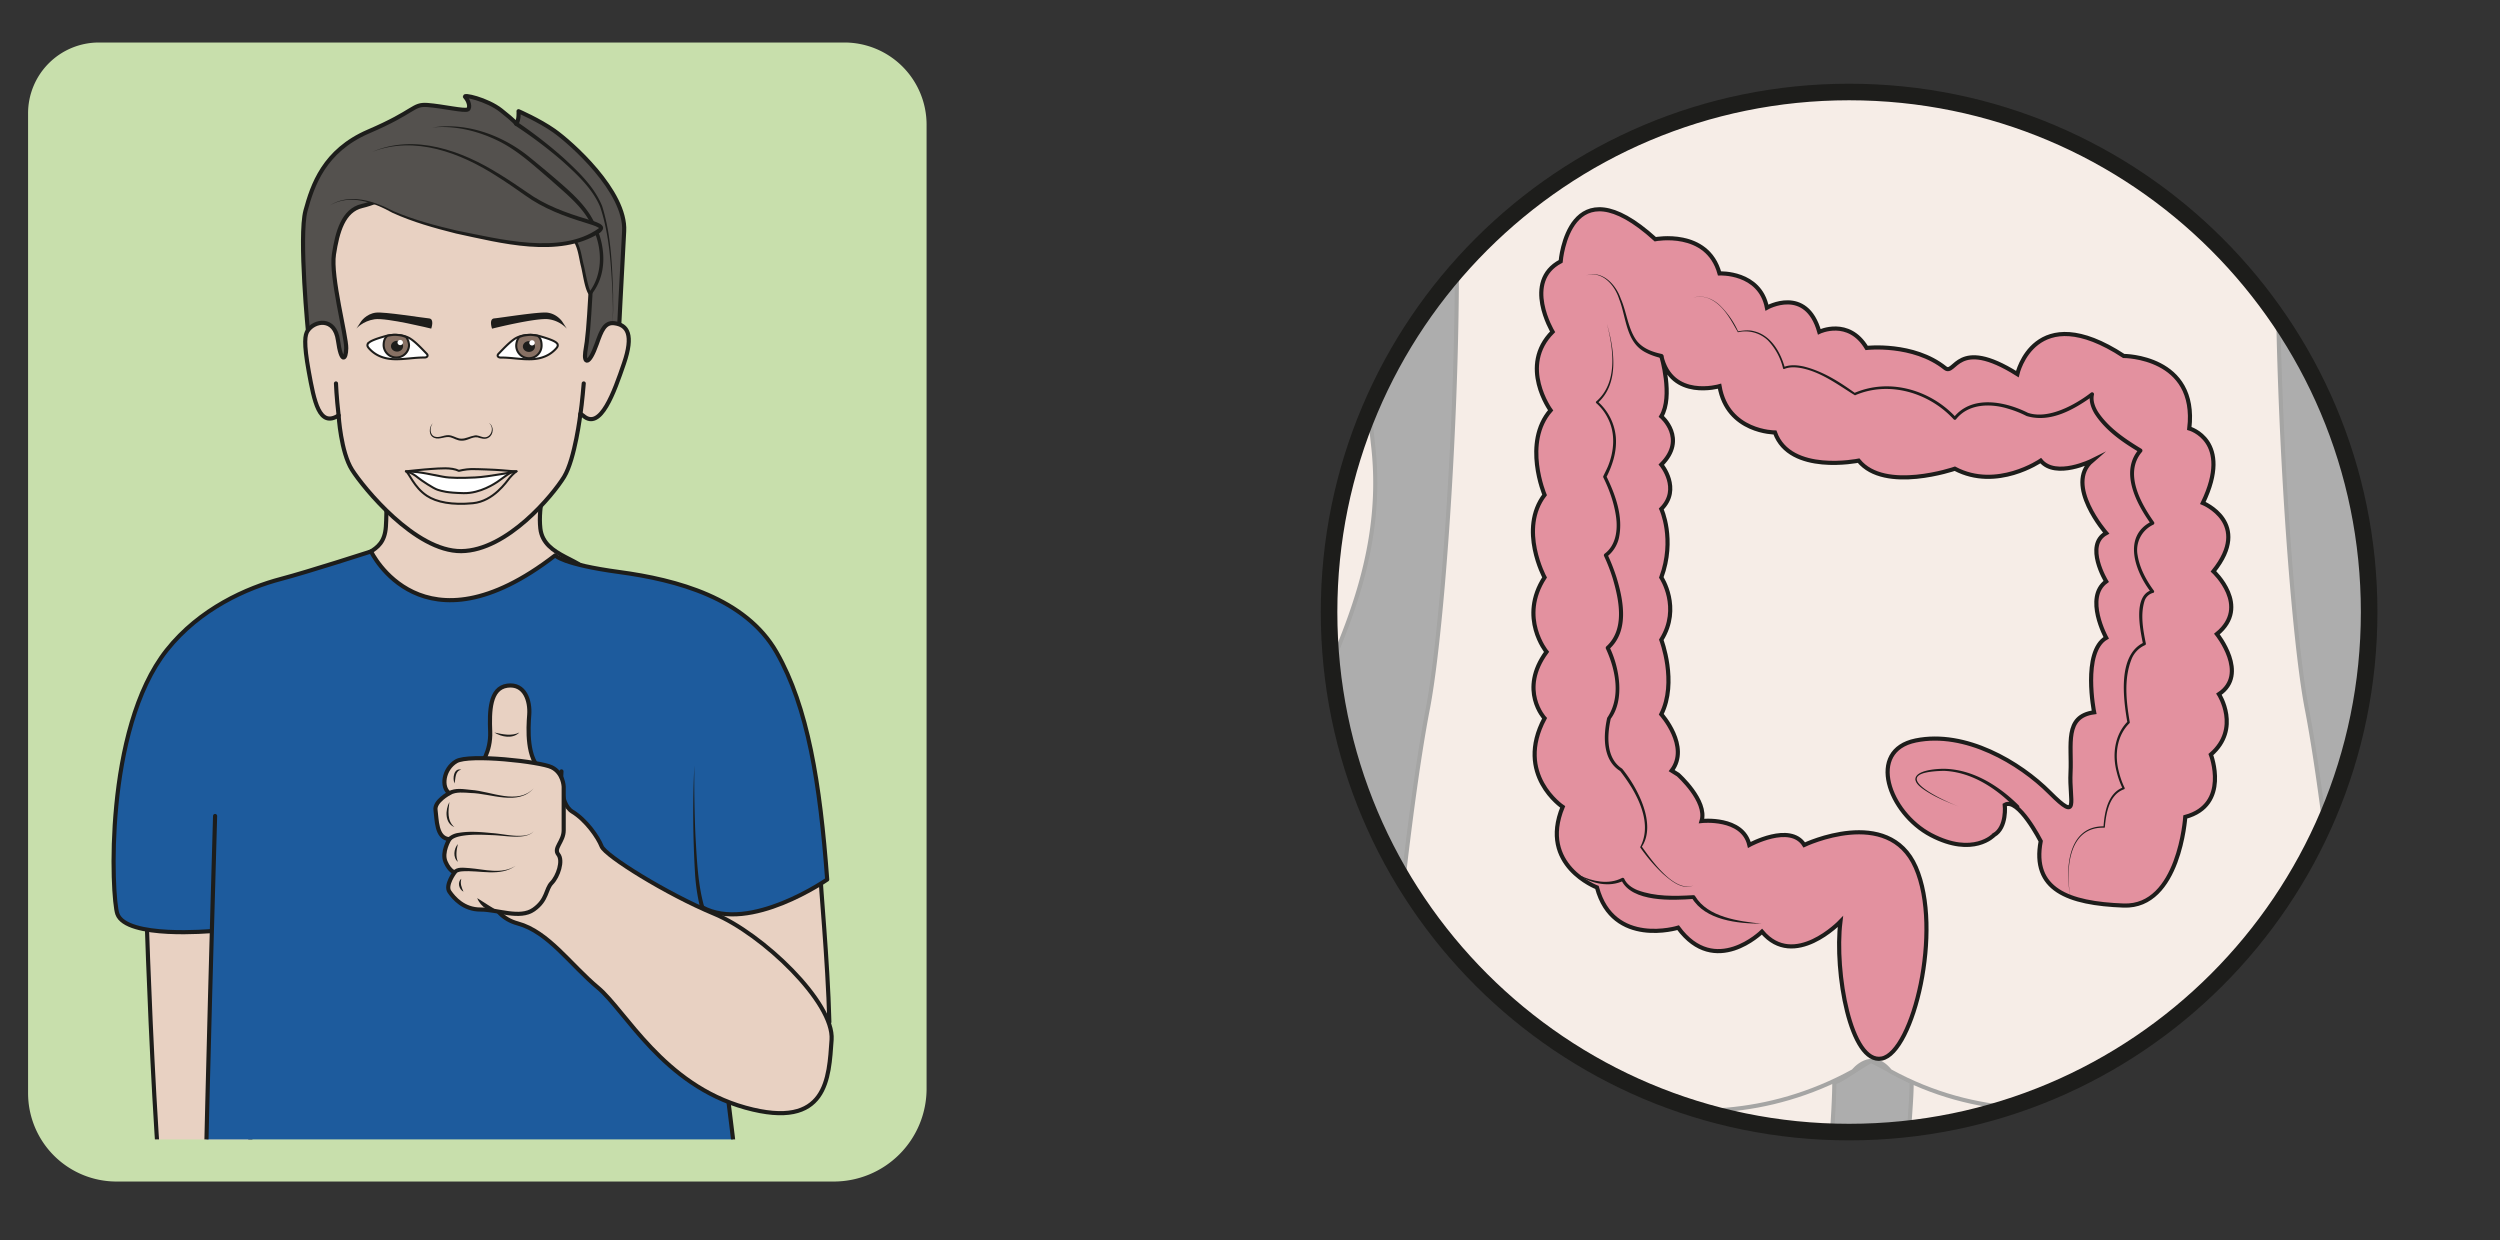
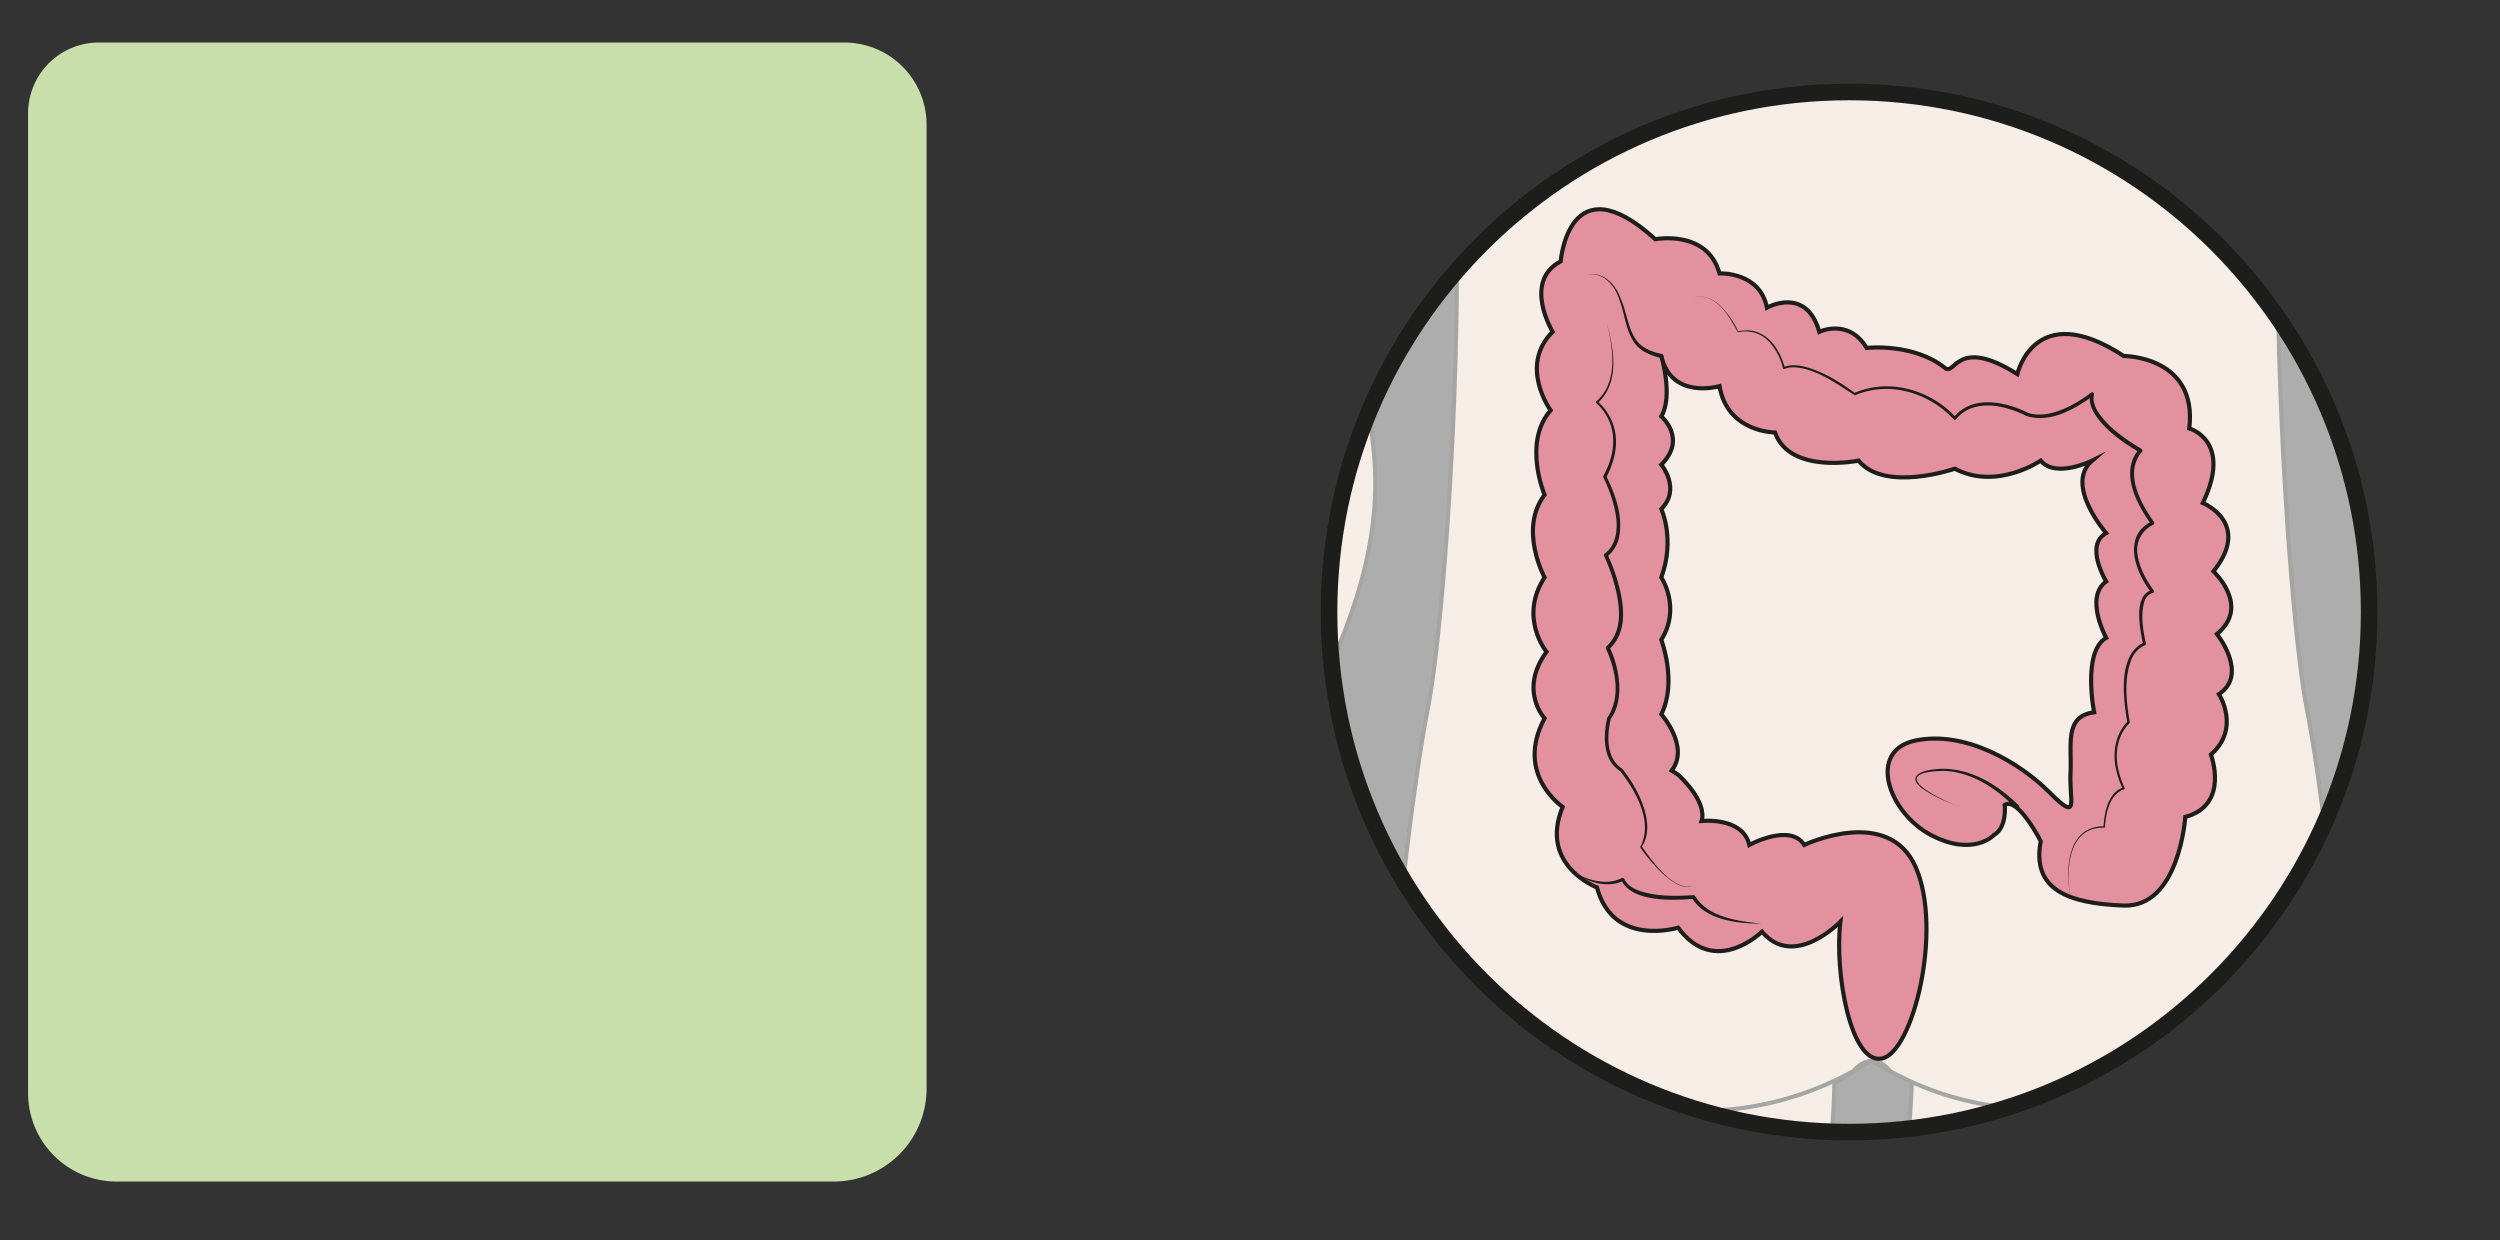
<svg xmlns="http://www.w3.org/2000/svg" xml:space="preserve" viewBox="0 0 804.73 399.21">
  <rect x="0" y="0" width="804.73" height="399.21" fill="#333333" stroke="none" />
  <defs>
    <clipPath id="a" clipPathUnits="userSpaceOnUse">
      <path d="M320.94 151.68c0-69.35 56.22-125.58 125.58-125.58 69.35 0 125.58 56.23 125.58 125.58 0 69.36-56.23 125.58-125.58 125.58-69.36 0-125.58-56.22-125.58-125.58" />
    </clipPath>
    <clipPath id="b" clipPathUnits="userSpaceOnUse">
      <path d="M0 299.4h603.55V0H0Z" />
    </clipPath>
    <clipPath id="c" clipPathUnits="userSpaceOnUse">
      <path d="M320.61 278.26h253.16V25.1H320.61Z" />
    </clipPath>
    <clipPath id="d" clipPathUnits="userSpaceOnUse">
-       <path d="M0 24.34h214.19V283.6H0Z" />
-     </clipPath>
+       </clipPath>
  </defs>
  <g clip-path="url(#a)" transform="matrix(1.333 0 0 -1.333 0 399.2)">
    <path d="M0 0c2.35-1.74 8-6.81 15.84-16.1C28.2-30.74 27.78-37.97 29.01-46.36c1.04-7.02-2.17-24.24-2.51-34.92" style="fill:none;stroke:#1d1d1b;stroke-width:1;stroke-linecap:round;stroke-linejoin:miter;stroke-miterlimit:10;stroke-dasharray:none;stroke-opacity:1" transform="translate(465.54 81.54)" />
    <path d="M0 0c1.99-4.19 10.22-12.87 15.63-25.6 0 0 8.47-8.16 5.73-46.44" style="fill:none;stroke:#1d1d1b;stroke-width:1;stroke-linecap:round;stroke-linejoin:miter;stroke-miterlimit:10;stroke-dasharray:none;stroke-opacity:1" transform="translate(465.54 81.54)" />
    <path d="M0 0c-.57-4.63-1.07-18.93 3.96-27.05 7.34-11.84 33.46-22.04 53.16-25.68 19.7-3.65 44.5-12.25 55.44-33.48 10.94-21.24 20.42-81.31 20.42-88.11 0-6.8 4.38-9.34 3.65-36.33-.73-27 5.8-49.82 8.44-65.65 5.84-35.02-11.68-106.06-9.49-126.48 0 0-2.2-27.07 6.27-42.41 0 0 12.05-22.45 10.26-34.35-1.78-11.9-10.04-39.74-9.62-46.42.42-6.68.6-9.4-1.25-10.37-1.88-.96-7.57-4.47-8.82 7.79 0 0-5.55-8.64-5.4 1.62.03 2.28.1 4.78.2 7.35h0s-6.96-8.53-7.98 1.92c-1.32 13.68 6.5 33.09 2.32 43.9 0 0 .76-5.26 1.07-11.82.32-6.56-6.7-12.38-7.54-14.1-.82-1.71.42-4.6-1.95-5.26-2.4-.66-5 4.1-3.64 10.06.07.33 8.35 14.8 3.75 18.73-4.78 4.1-1.01 20.93-1.01 20.93-2.7.11-9.88 1.68-9.88-4.5 0-6.4.54-12.96-5.57-14.29-2.6-.56-6.21 1.18-6.92 10.9-.71 9.98-5.2 16.63-.8 25.53 4.39 8.9 12.33 16.33 11.79 29.09-2.19 13.13-18.21 76.73-14.57 109.56 3.65 32.83 4.38 32.1 0 60.55-4.37 28.45-12.4 42.57-13.86 57.25-1.45 14.68 3.26-36.26-3.31-64.7-6.57-28.46-1.06-129.35 4.05-155.6 5.1-26.27 13.86-104.32 10.94-142.98-2.92-38.67-10.22-115.26-7.3-133.5 2.92-18.23 8.76-48.15 9.48-68.57.73-20.43-2.91-50.69-12.4-91.73-9.48-41.03-27.7-122.7-29.9-141.28.8-7.14 19.33-17.26 24.12-19.64 4.78-2.38 20.33-13.69 20.33-13.69s12.56 0 16.15-2.97c3.6-2.98 10.62-3.68 14.72-3.2 5.26.6 6.64-5.48 1.62-8.46l-1.8 1.29c3.07-5.3 1.8-6.61-.78-8.08-4.18-2.38-9.16.98-11.92.98-2.77 0 4.75-2.62-17.38-3.88-22.14-1.27-32.35.33-46.26-4.57l1.2.92c-14.83-12.07-41.08-7.73-46.94 0-5.86 7.74-3.1 25.6 0 33.33 3.1 7.74 5.86 13.69 3.48 23.8-2.4 10.12-1.8 8.94 1.19 16.67 0 3.97 5.06 27.2 10.6 42.51 5.53 15.32-.43 58.36-5.54 86.28-5.1 27.91-1.46 64.73 2.92 86.61l-.03 1.22c4.37 21.88 3.65 35.74-5.1 56.9-8.76 21.15-11.38 67.8-14.66 99-3.32 31.57-6.64 41.22-10.88 63.67-3.81 20.19-1.28 30.44-1.31 39.36l-9.8 5.07c-4.27-2.47-9.16-6.17-8.96-4.85.35 2.28-.19-20.7-4-40.9-4.25-22.44-7.56-32.09-10.88-63.67-3.28-31.2-5.9-77.84-14.65-99-8.76-21.15-9.5-35.01-5.11-56.9 4.38-21.88 8.02-58.7 2.91-86.6-5.1-27.92-11.06-70.96-5.53-86.28l11.42-17.6s6.16-6.93 8.51-13.85c2.35-6.91 8.66-30.39-2.93-37.26-8.64-5.13-18.65-16.16-25.65-26.64l.08-.06c2.77-39.47-7.9-29.53-16.99-28.9-5.7.39-8.28.3-18.47-3.79-20.56-8.25-28.26 3.46-28.26 3.46-17.8-7.76-10.45 11.4-5.8 9.6 4.64-1.8 14 5.04 17.31 15.08 3.3 10.04 18.99 36.94 24.75 44.96a33.08 33.08 0 0 0 5.78 5.93c-2.2 18.57-21.85 94.3-31.33 135.34-9.48 41.04-13.13 71.3-12.4 91.72.73 20.43 6.57 50.34 9.49 68.57 2.91 18.24-4.38 94.84-7.3 133.5s5.83 116.72 10.94 142.98c5.1 26.26 10.61 123.13 4.05 151.58-6.57 28.45-1.86 83.4-3.32 68.72-1.46-14.68-9.48-30.97-13.86-59.42-4.38-28.45-3.65-64.6 0-97.42 3.65-32.83-14.54-57.3-16.73-70.42-2.84-7.59 6.86-20.19 11.26-29.1 4.38-8.9-.1-15.54-.81-25.52-.7-9.72-4.33-11.46-6.91-10.9-6.12 1.33-5.58 7.9-5.58 14.3 0 6.17-1.09 1.8-3.78 1.7 0 0-2.32-14.04-7.11-18.14-4.6-3.92 3.68-18.4 3.75-18.73 1.37-5.96-1.25-10.72-3.63-10.06-2.38.67-1.14 3.55-1.96 5.27-.83 1.71-7.85 7.53-7.54 14.09.31 6.55 1.07 11.81 1.07 11.81-4.17-10.8 3.64-30.21 2.32-43.89-1.02-10.45-7.98-1.92-7.98-1.92h0c.1-2.57.17-5.07.2-7.35.15-10.26-5.4-1.62-5.4-1.62-1.25-12.26-6.94-8.75-8.81-7.79s-1.68 3.69-1.25 10.37c.41 6.68-7.85 34.52-9.63 46.42-1.8 11.9 10.26 34.35 10.26 34.35 8.47 15.34 6.8 42.4 6.8 42.4 2.2 20.43-13.15 89.2-7.32 124.22 2.65 15.83 9.18 38.66 8.45 65.65-.73 27 3.65 31.7 3.65 38.5 0 6.8 9.48 66.88 20.42 88.11 10.94 21.24 35.75 29.83 55.44 33.48 19.7 3.65 33.57 10.56 42.3 21.42 5.78 7.19 5.53 24.41 5.48 29.59" style="fill:#e8d1c2;fill-opacity:1;fill-rule:nonzero;stroke:#1d1d1b;stroke-width:1;stroke-linecap:round;stroke-linejoin:round;stroke-miterlimit:10;stroke-dasharray:none;stroke-opacity:1" transform="translate(483.9 529.65)" />
    <path d="M0 0c-2.31-1.71-7.89 2.8-15.63-6.37-12.2-14.43-11.77-21.57-13-29.84-1.02-6.93 2.15-23.92 2.48-34.45" style="fill:none;stroke:#1d1d1b;stroke-width:1;stroke-linecap:round;stroke-linejoin:miter;stroke-miterlimit:10;stroke-dasharray:none;stroke-opacity:1" transform="translate(309.07 71.64)" />
    <path d="M0 0c-1.96-4.13-3.24-2.64-8.58-15.21 0 0-8.36-8.04-5.66-45.81" style="fill:none;stroke:#1d1d1b;stroke-width:1;stroke-linecap:round;stroke-linejoin:miter;stroke-miterlimit:10;stroke-dasharray:none;stroke-opacity:1" transform="translate(302.23 71.1)" />
    <path d="M0 0s4.8-15.2-7.95-18.1" style="fill:#e8d1c2;fill-opacity:1;fill-rule:nonzero;stroke:#1d1d1b;stroke-width:1;stroke-linecap:round;stroke-linejoin:round;stroke-miterlimit:10;stroke-dasharray:none;stroke-opacity:1" transform="translate(318.93 90.52)" />
    <path d="M0 0s-43.5-27.4-85.28-4.43c-4.51 5.6-8.87 0-8.87 0-41.77-22.96-82.49 2.35-82.49 2.35" style="fill:#e8d1c2;fill-opacity:1;fill-rule:nonzero;stroke:#1d1d1b;stroke-width:1;stroke-linecap:round;stroke-linejoin:round;stroke-miterlimit:10;stroke-dasharray:none;stroke-opacity:1" transform="translate(541.7 45.25)" />
  </g>
  <g clip-path="url(#b)" transform="matrix(1.333 0 0 -1.333 0 399.2)">
    <g clip-path="url(#c)" style="opacity:.6">
      <path d="M0 0c69.36 0 125.58-56.22 125.58-125.58S69.36-251.16 0-251.16s-125.58 56.22-125.58 125.58S-69.36 0 0 0" style="fill:#fff;fill-opacity:1;fill-rule:nonzero;stroke:none" transform="translate(447.2 277.26)" />
      <path d="M0 0c69.36 0 125.58-56.22 125.58-125.58S69.36-251.16 0-251.16s-125.58 56.22-125.58 125.58S-69.36 0 0 0Z" style="fill:none;stroke:#1d1d1b;stroke-width:2;stroke-linecap:butt;stroke-linejoin:miter;stroke-miterlimit:10;stroke-dasharray:none;stroke-opacity:1" transform="translate(447.2 277.26)" />
    </g>
    <path d="M0 0c69.36 0 125.58-56.22 125.58-125.58S69.36-251.16 0-251.16s-125.58 56.22-125.58 125.58S-69.36 0 0 0Z" style="fill:none;stroke:#1d1d1b;stroke-width:4;stroke-linecap:butt;stroke-linejoin:miter;stroke-miterlimit:10;stroke-dasharray:none;stroke-opacity:1" transform="translate(446.52 277.26)" />
    <path d="M0 0s-4.97-5.35-15.18 0c-10.2 5.35-15.64 20.42-3.69 22.85 11.95 2.43 25.08-5.3 32.37-12.61 7.3-7.32 4.65-1.98 5 4.83.35 6.8-1.6 13.61 5.7 14.58 0 0-2.92 14.59 2.91 17.99 0 0-5.34 9.72 0 13.61 0 0-5.34 8.75 0 11.67 0 0-10.2 11.66-3.4 17.5 0 0-8.79-4.38-12.41 0 0 0-10.62-7.3-20.74-1.95 0 0-16.92-5.83-23.24 1.95 0 0-16.58-3.4-20.2 6.8 0 0-11.48 0-13.38 11.18 0 0-11.63-3.4-14.06 7.3 0 0 2.92-9.73 0-14.59 0 0 6.32-5.35 0-11.66 0 0 4.86-5.84 0-10.7 0 0 3.4-7.3 0-16.53 0 0 4.86-7.29 0-15.07 0 0 3.9-10.2 0-17.98 0 0 6.96-7.78 2.51-13.61l1.55-.97s7.12-6.33 5.67-11.19c0 0 9.94 1.08 11.53-5.78 0 0 9.86 5.4 13.26 0 0 0 20.33 9.67 26.93-5.4 6.6-15.07-.65-44.72-8.2-46.18-7.55-1.46-11.48 20.9-10 33.06 0 0-11.17-11.67-18.94-2.43 0 0-11.32-11.18-20.25.97 0 0-15.7-4.86-19.6 9.72 0 0-14.11 5.35-8.28 19.45 0 0-11.66 7.78-4.37 21.39 0 0-6.32 6.8.48 16.04 0 0-6.8 8.26-.48 17.98 0 0-6.32 11.67 0 19.93 0 0-5.35 12.64 1.46 20.42 0 0-7.78 10.7.48 18.96 0 0-7.29 12.15 1.95 17.01 0 0 1.94 24.31 22.85 5.35 0 0 12.55 2.43 15.51-8.26 0 0 9.74.48 11.45-8.27 0 0 9.47 5.35 12.64-5.83 0 0 7.06 3.4 11.44-3.89 0 0 11.27 1.29 18.95-4.86 2.44-1.95 2.77 7.78 17.43-1.46 0 0 4.14 18.47 25.69 4.38 0 0 17.91 0 15.84-17.5 0 0 10.56-2.92 3.27-18 0 0 11.94-4.85 2.56-16.52 0 0 9.1-8.39.84-15.13 0 0 7.78-9.66.49-14.52 0 0 5.34-8.27-1.95-14.59 0 0 4.65-12.15-6.18-15.06 0 0-1.42-21.88-14.87-21.4-13.46.5-22.25 3.87-20.04 15.56 0 0-5.48 10.7-8.68 8.75 0 0 .6-5.44-2.62-7.29" style="fill:#e3919f;fill-opacity:1;fill-rule:nonzero;stroke:none" transform="translate(481.49 97.82)" />
    <path d="M0 0s-4.97-5.35-15.18 0c-10.2 5.35-15.64 20.42-3.69 22.85 11.95 2.43 25.08-5.3 32.37-12.61 7.3-7.32 4.65-1.98 5 4.83.35 6.8-1.6 13.61 5.7 14.58 0 0-2.92 14.59 2.91 17.99 0 0-5.34 9.72 0 13.61 0 0-5.34 8.75 0 11.67 0 0-10.2 11.66-3.4 17.5 0 0-8.79-4.38-12.41 0 0 0-10.62-7.3-20.74-1.95 0 0-16.92-5.83-23.24 1.95 0 0-16.58-3.4-20.2 6.8 0 0-11.48 0-13.38 11.18 0 0-11.63-3.4-14.06 7.3 0 0 2.92-9.73 0-14.59 0 0 6.32-5.35 0-11.66 0 0 4.86-5.84 0-10.7 0 0 3.4-7.3 0-16.53 0 0 4.86-7.29 0-15.07 0 0 3.9-10.2 0-17.98 0 0 6.96-7.78 2.51-13.61l1.55-.97s7.12-6.33 5.67-11.19c0 0 9.94 1.08 11.53-5.78 0 0 9.86 5.4 13.26 0 0 0 20.33 9.67 26.93-5.4 6.6-15.07-.65-44.72-8.2-46.18-7.55-1.46-11.48 20.9-10 33.06 0 0-11.17-11.67-18.94-2.43 0 0-11.32-11.18-20.25.97 0 0-15.7-4.86-19.6 9.72 0 0-14.11 5.35-8.28 19.45 0 0-11.66 7.78-4.37 21.39 0 0-6.32 6.8.48 16.04 0 0-6.8 8.26-.48 17.98 0 0-6.32 11.67 0 19.93 0 0-5.35 12.64 1.46 20.42 0 0-7.78 10.7.48 18.96 0 0-7.29 12.15 1.95 17.01 0 0 1.94 24.31 22.85 5.35 0 0 12.55 2.43 15.51-8.26 0 0 9.74.48 11.45-8.27 0 0 9.47 5.35 12.64-5.83 0 0 7.06 3.4 11.44-3.89 0 0 11.27 1.29 18.95-4.86 2.44-1.95 2.77 7.78 17.43-1.46 0 0 4.14 18.47 25.69 4.38 0 0 17.91 0 15.84-17.5 0 0 10.56-2.92 3.27-18 0 0 11.94-4.85 2.56-16.52 0 0 9.1-8.39.84-15.13 0 0 7.78-9.66.49-14.52 0 0 5.34-8.27-1.95-14.59 0 0 4.65-12.15-6.18-15.06 0 0-1.42-21.88-14.87-21.4-13.46.5-22.25 3.87-20.04 15.56 0 0-5.48 10.7-8.68 8.75 0 0 .6-5.44-2.62-7.29Z" style="fill:none;stroke:#1d1d1b;stroke-width:1;stroke-linecap:butt;stroke-linejoin:miter;stroke-miterlimit:10;stroke-dasharray:none;stroke-opacity:1" transform="translate(481.49 97.82)" />
    <path d="M0 0c-3.17 1.23-6.36 2.5-9.13 4.52-.65.54-1.4 1.11-1.57 2.07-.04 2.32 5.15 2.6 6.86 2.61C3.14 9.1 9.45 5.13 14.28.34a.5.5 0 1 0-.74-.68C9 4.4 2.9 8.46-3.85 8.7-17.97 8.37-5.57 2.15 0 0" style="fill:#1d1d1b;fill-opacity:1;fill-rule:nonzero;stroke:none" transform="translate(473.22 104.63)" />
    <path d="M0 0c-1.39 6.54-.75 17.23 8.13 17.07l-.17-.16c.24 3.52 1.01 8.22 4.8 9.59l-.15-.36a19.87 19.87 0 0 0-1.46 4.06c-1.12 4.2-.51 9.02 2.66 12.2l-.08-.28c-.98 5.7-2.43 16.35 3.99 19.35l-.21-.41c-.7 3.5-2.5 11.8 2.2 13.1l-.22-.62c-3.86 4.9-7.07 13.6.1 17.16l-.14-.66c-3.56 4.94-7.64 12.64-2.93 18.1l.12-.76c-4.1 2.44-8.18 5.24-10.82 9.31-.83 1.37-1.47 3.1-1.06 4.83l.74-.46c-4.55-3.29-10.36-6.67-16.13-4.9-1.38.71-2.87 1.3-4.37 1.74-4.3 1.34-9.65 1.28-12.65-2.54a.38.38 0 0 0-.56-.01c-5.91 6.45-15.63 9.37-23.84 5.8-3.94 2.42-7.86 5.44-12.58 6.49-1.5.32-3.09.45-4.48-.12a.24.24 0 0 0-.31.13 14.57 14.57 0 0 1-3.69 6.8 7.87 7.87 0 0 1-7.21 1.93c-1.73 3.05-3.6 6.77-7.13 8.2-1.14.44-2.4.5-3.59.17 2.44.76 4.95-.4 6.65-2.16a20.8 20.8 0 0 0 4.15-6.06l-.13.07c1.3.21 2.67.4 3.98.02 4.06-1 6.37-5.05 7.41-8.83l-.32.17c1.54.65 3.23.5 4.78.18 4.63-1.12 8.73-3.72 12.55-6.49l-.3.04c8.47 3.72 18.47.79 24.6-5.86l-.55-.02c4.38 5.5 12.42 3.88 17.93 1.12 3.73-1.26 8.3.5 11.73 2.51 1.2.7 2.4 1.49 3.48 2.34a.46.46 0 0 0 .74-.46c-.33-1.4.2-2.87.97-4.14 2.54-3.86 6.59-6.58 10.49-8.94a.5.5 0 0 0 .12-.76c-4.34-5.08-.34-12.3 2.9-16.9a.44.44 0 0 0-.14-.66 6.77 6.77 0 0 1-3.78-7.48c.5-3.05 2.06-5.94 3.88-8.42a.38.38 0 0 0-.06-.55 2.96 2.96 0 0 1-2.22-2.15c-.95-3.25-.3-6.82.37-10.1a.35.35 0 0 0-.21-.4 6.19 6.19 0 0 1-3.28-3.47c-1.85-4.76-1.24-10.16-.4-15.1a.3.3 0 0 0-.07-.28c-3.05-3.01-3.62-7.62-2.57-11.65.33-1.35.79-2.7 1.4-3.94a.26.26 0 0 0-.15-.36c-3.58-1.3-4.33-5.77-4.62-9.12 0-.09-.07-.16-.16-.16C-.6 17.02-1.23 6.4 0 0" style="fill:#1d1d1b;fill-opacity:1;fill-rule:nonzero;stroke:none" transform="translate(499.99 82.86)" />
    <path d="M0 0c3.88 1.36 7.16-2.18 8.33-5.56 1.46-3.28 1.74-7.28 3.84-10.16 1.43-1.88 3.76-2.76 6.08-3.24a.5.5 0 1 0-.2-.98c-1.22.3-2.43.7-3.57 1.29-4.94 2.41-4.75 8.52-6.52 12.94C6.92-2.34 3.86 1.2 0 0" style="fill:#1d1d1b;fill-opacity:1;fill-rule:nonzero;stroke:none" transform="translate(383.03 232.96)" />
    <path d="M0 0c-5.72 0-13.6.8-16.83 6.22l.45-.24c-5.06-.38-14.99-.86-17.5 4.57l.56-.19c-3.49-1.67-7.53-.69-10.7 1.2l-1.3.86 1.37-.73c3.1-1.52 7.06-2.33 10.23-.67.19.11.43.05.54-.14.56-1.32 1.83-2.22 3.2-2.78 4.25-1.6 9.03-1.49 13.52-1.22.18.02.35-.09.43-.25C-12.95 1.51-5.48.57 0 0" style="fill:#1d1d1b;fill-opacity:1;fill-rule:nonzero;stroke:none" transform="translate(425.38 76.43)" />
    <path d="M0 0c1.75-6.15 3.1-14.4-2.26-19.16v.4a12.94 12.94 0 0 0 4.42-8.75c.24-3.38-.8-6.65-2.32-9.62v.37c2.25-4.6 4.17-9.86 3.04-15.04A8.01 8.01 0 0 0 0-56.27l.13.57c.87-1.83 1.59-3.7 2.2-5.6C4.03-66.87 5.42-74.29.5-78.64l.12.58c2.53-5.2 3.63-12.9.3-17.34-.9-4.05-1.18-9.52 2.76-12.05 3.97-4.9 8.26-13.52 4.76-18.83 2.38-3.33 7.85-11.15 12.46-9.36-2.72-1.2-5.42 1.12-7.37 2.8a40.9 40.9 0 0 0-5.44 6.32.2.2 0 0 0-.01.23c2.43 4.64.42 10.04-2.08 14.23a44.19 44.19 0 0 1-2.8 4.04c-4.28 2.67-4.1 8.49-3.14 12.85 3.38 4.97 2.06 11.55-.3 16.68a.5.5 0 0 0 .12.59c4.5 4.1 3.08 11.08 1.55 16.3A43.3 43.3 0 0 1-.69-56.1c-.1.2-.03.43.14.57 2.71 2.01 3.2 5.68 2.76 8.86-.45 3.3-1.6 6.55-3.07 9.54a.41.41 0 0 0 0 .36c.35.73.72 1.45 1.05 2.19 1.54 3.67 1.93 7.98.1 11.62a11.8 11.8 0 0 1-2.87 3.8c-.1.1-.12.26-.02.37C2.73-14.23 1.56-6.09 0 0" style="fill:#1d1d1b;fill-opacity:1;fill-rule:nonzero;stroke:none" transform="translate(388.04 221.3)" />
    <path d="M0 0h-173.19a21.35 21.35 0 0 0-21.35 21.35v236.6a17.1 17.1 0 0 0 17.09 17.1H2.58a19.85 19.85 0 0 0 19.85-19.85V22.43A22.42 22.42 0 0 0 0 0" style="fill:#c8dfac;fill-opacity:1;fill-rule:nonzero;stroke:none" transform="translate(201.32 14.16)" />
  </g>
  <g clip-path="url(#d)" transform="matrix(1.333 0 0 -1.333 0 399.2)">
    <path d="M0 0s.96-18.7.46-25.94c-.52-7.24-6.6-5.33-10.72-11.89-4.11-6.54 13.4-16.95 22.91-17.66 25.39-1.92 39.83 9.42 37.56 17.19-1.4 4.79-11.67 4.79-12.45 11.98-1.17 10.77 7.18 24.34 7.18 24.34z" style="fill:#e8d1c2;fill-opacity:1;fill-rule:nonzero;stroke:none" transform="translate(92.72 198.2)" />
    <path d="M0 0s.96-18.7.46-25.94c-.52-7.24-6.6-5.33-10.72-11.89-4.11-6.54 13.4-16.95 22.91-17.66 25.39-1.92 39.83 9.42 37.56 17.19-1.4 4.79-11.67 4.79-12.45 11.98-1.17 10.77 7.18 24.34 7.18 24.34z" style="fill:none;stroke:#1d1d1b;stroke-width:1;stroke-linecap:round;stroke-linejoin:round;stroke-miterlimit:10;stroke-dasharray:none;stroke-opacity:1" transform="translate(92.72 198.2)" />
    <path d="M0 0s2.68-94.3 8.16-99.95c5.48-5.66 16.01 0 16.01 0L26.68 1.56Z" style="fill:#e8d1c2;fill-opacity:1;fill-rule:nonzero;stroke:none" transform="translate(35.25 82.6)" />
    <path d="M0 0s2.68-94.3 8.16-99.95c5.48-5.66 16.01 0 16.01 0L26.68 1.56Z" style="fill:none;stroke:#1d1d1b;stroke-width:1;stroke-linecap:round;stroke-linejoin:round;stroke-miterlimit:10;stroke-dasharray:none;stroke-opacity:1" transform="translate(35.25 82.6)" />
    <path d="M0 0c-1.6 16.13-2.95 33.54-3.53 39.39l30.41 2.04c0-3.4 1.8-21.16 2.19-36.45" style="fill:#e8d1c2;fill-opacity:1;fill-rule:nonzero;stroke:#1d1d1b;stroke-width:1;stroke-linecap:round;stroke-linejoin:round;stroke-miterlimit:10;stroke-dasharray:none;stroke-opacity:1" transform="translate(171.2 47.7)" />
    <path d="M0 0c11.47-6.3 30.2 6.69 30.2 6.69-1.72 23.3-4.7 41.7-12.21 54.84-7.51 13.14-24.18 17.54-38 19.41-13.8 1.87-15.47 4.03-15.47 4.03-32.2-24.9-44.47.94-44.47.94s-15.14-4.89-21.7-6.62c-8.2-2.15-19.67-7.16-27.63-17.2-15.2-19.19-13.32-59.73-11.93-63.7 2.12-6.04 22.82-4.14 22.82-4.14l.78 27.78s-4.02-137.5-2.97-143.84c1.06-6.32 114.38-17.14 131.37 6.17C16.04-108.44 0 0 0 0" style="fill:#1d5b9d;fill-opacity:1;fill-rule:nonzero;stroke:none" transform="translate(169.55 80.4)" />
    <path d="M0 0c11.47-6.3 30.2 6.69 30.2 6.69-1.72 23.3-4.7 41.7-12.21 54.84-7.51 13.14-24.18 17.54-38 19.41-13.8 1.87-15.47 4.03-15.47 4.03-32.2-24.9-44.47.94-44.47.94s-15.14-4.89-21.7-6.62c-8.2-2.15-19.67-7.16-27.63-17.2-15.2-19.19-13.32-59.73-11.93-63.7 2.12-6.04 22.82-4.14 22.82-4.14l.78 27.78s-4.02-137.5-2.97-143.84c1.06-6.32 114.38-17.14 131.37 6.17C16.04-108.44 0 0 0 0Z" style="fill:none;stroke:#1d1d1b;stroke-width:1;stroke-linecap:round;stroke-linejoin:round;stroke-miterlimit:10;stroke-dasharray:none;stroke-opacity:1" transform="translate(169.55 80.4)" />
    <path d="M0 0c-.06-5.73.02-11.46.28-17.17.34-5.65.56-11.5 2.1-16.93a.5.5 0 1 0-.97-.28 46.71 46.71 0 0 0-1.26 8.59A246.3 246.3 0 0 0 0 0" style="fill:#1d1d1b;fill-opacity:1;fill-rule:nonzero;stroke:none" transform="translate(167.67 114.63)" />
    <path d="M0 0s.85 16.86 1.38 26.46c.53 9.6-12.91 21.46-16.9 24.27-3.63 2.55-8.6 4.7-8.6 4.7s.17-2.17-.56-3.02c0 0-.23.54-3.67 3.25-3.38 2.66-9.46 4-8.65 3.18.8-.82 1.32-2.48.64-2.97-.7-.49-6.08.78-9.74 1.06-3.66.27-2.87-1.5-14.28-6.4C-71.12 45.9-73.9 37.56-75.57 31.4c-1.65-6.16.66-30.08.7-29.98 0 0 39.82-52.74 74.87-1.43" style="fill:#54514e;fill-opacity:1;fill-rule:nonzero;stroke:none" transform="translate(149.34 217.19)" />
    <path d="M0 0s.85 16.86 1.38 26.46c.53 9.6-12.91 21.46-16.9 24.27-3.63 2.55-8.6 4.7-8.6 4.7s.17-2.17-.56-3.02c0 0-.23.54-3.67 3.25-3.38 2.66-9.46 4-8.65 3.18.8-.82 1.32-2.48.64-2.97-.7-.49-6.08.78-9.74 1.06-3.66.27-2.87-1.5-14.28-6.4C-71.12 45.9-73.9 37.56-75.57 31.4c-1.65-6.16.66-30.08.7-29.98 0 0 39.82-52.74 74.87-1.43z" style="fill:none;stroke:#1d1d1b;stroke-width:1;stroke-linecap:round;stroke-linejoin:round;stroke-miterlimit:10;stroke-dasharray:none;stroke-opacity:1" transform="translate(149.34 217.19)" />
    <path d="M0 0c4-2.74 7.84-5.7 11.44-8.94 3.52-3.29 7.16-6.76 9.02-11.32 2.19-6.94 2.43-14.3 2.67-21.52-.05-2.38.2-4.88-.4-7.2.56 2.33.27 4.82.28 7.2-.37 7.15-.75 14.52-3.03 21.34-1.88 4.39-5.55 7.78-9.04 10.94A107.46 107.46 0 0 1-.55-.84C-1.1-.5-.57.4 0 0" style="fill:#1d1d1b;fill-opacity:1;fill-rule:nonzero;stroke:none" transform="translate(124.93 270.01)" />
    <path d="M0 0c-.38-2.84.9-3.35 2.8 2.02 1.09 3.1 1.91 5.2 4.17 4.93 3.3-.4 4.73-2.83 2.37-9.73-2.36-6.9-5.67-16.3-9.83-12.61l-.63.45-.05.04s-1.3-10.9-3.94-15.25c-2.65-4.34-13.71-17.82-24.84-17.94-11.12-.1-23.63 15.33-26.36 19.62-2.73 4.29-3.25 13.16-3.25 13.16-4.68-3.03-5.9 3.38-7.2 10.55-1.3 7.18-.9 8.9-.3 9.85 1.64 2.53 6.57 3.38 7.34-2.26.77-5.65 1.96-4.8 2-1.93.06 2.97-3.81 17.29-2.97 22.69.83 5.4 2.24 10.61 6.8 11.67 4.57 1.05 10.82 4.81 17.72 3.94 6.88-.86 15.15-6.74 23-5.26C-1.24 36.2 1.77 23.1 1.23 13.58.83 6.64.56 3.15 0 0" style="fill:#e8d1c2;fill-opacity:1;fill-rule:nonzero;stroke:none" transform="translate(141.33 214.48)" />
    <path d="M0 0c-.38-2.84.9-3.35 2.8 2.02 1.09 3.1 1.91 5.2 4.17 4.93 3.3-.4 4.73-2.83 2.37-9.73-2.36-6.9-5.67-16.3-9.83-12.61l-.63.45-.05.04s-1.3-10.9-3.94-15.25c-2.65-4.34-13.71-17.82-24.84-17.94-11.12-.1-23.63 15.33-26.36 19.62-2.73 4.29-3.25 13.16-3.25 13.16-4.68-3.03-5.9 3.38-7.2 10.55-1.3 7.18-.9 8.9-.3 9.85 1.64 2.53 6.57 3.38 7.34-2.26.77-5.65 1.96-4.8 2-1.93.06 2.97-3.81 17.29-2.97 22.69.83 5.4 2.24 10.61 6.8 11.67 4.57 1.05 10.82 4.81 17.72 3.94 6.88-.86 15.15-6.74 23-5.26C-1.24 36.2 1.77 23.1 1.23 13.58.83 6.64.56 3.15 0 0Z" style="fill:none;stroke:#1d1d1b;stroke-width:1;stroke-linecap:round;stroke-linejoin:round;stroke-miterlimit:10;stroke-dasharray:none;stroke-opacity:1" transform="translate(141.33 214.48)" />
    <path d="M0 0s11.6 2.21 23.5-7.72c11.9-9.94 13.89-11.93 16.05-17.26C43.28-34.18 38.21-40 38.21-40c-1.24-.07-2.44 12.98-4.3 13.1-5.24.3-10.11-.16-13.03 2.36" style="fill:#54514e;fill-opacity:1;fill-rule:nonzero;stroke:none" transform="translate(104.38 268.68)" />
    <path d="M0 0c8.11 1.28 16.57-1.72 22.96-6.73a338 338 0 0 0 6.27-5.2c3.1-2.67 6.31-5.34 8.63-8.76 3.75-5.73 5.13-13.81.64-19.56-.33-.34-.8.03-.94.3-.84 1.67-1.19 4.56-1.63 6.38-.53 2.04-.7 4.58-1.95 6.28-.1.06-.03.04-.23.06l-1.28.08c-3.89.3-8.44-.1-11.6 2.61 3.6-2.6 8.33-1.73 12.49-2.01.32-.03.7.06 1.01-.2 1.53-1.77 1.66-4.5 2.27-6.67.35-1.55.85-4.33 1.41-5.79.05-.12.11-.23.17-.32.03-.1.16-.12-.04-.08l-.27-.13c3.25 4.24 3.21 10.27 1.05 15.03-1.91 5.07-6.36 8.45-10.35 12.05-4.1 3.49-8.05 7.23-12.95 9.57C10.83-.77 5.38.54 0 0" style="fill:#1d1d1b;fill-opacity:1;fill-rule:nonzero;stroke:none" transform="translate(104.38 268.68)" />
    <path d="M0 0s5.05 3.81 13.72-.81c8.66-4.62 30.27-8.9 38-8.78 7.75.12 13.34 2.7 13.8 4.1.47 1.41-9.37 2.25-17.7 8.03-8.34 5.78-22.9 16.29-37.57 10.4" style="fill:#54514e;fill-opacity:1;fill-rule:nonzero;stroke:none" transform="translate(79.62 249.85)" />
-     <path d="M0 0c4.77 3.1 10.76 1.07 15.36-1.35 4.9-2.1 10.11-3.48 15.32-4.7 10.23-2 25.1-6 34.23.5.08.07.14.23.14.2 0-.16.05-.13-.05-.05-.94.58-2.08.83-3.12 1.19-5.15 1.56-10.32 3.5-14.72 6.68-2.2 1.53-4.38 3.09-6.65 4.5-8.8 5.7-19.94 10-30.26 5.97 10.24 4.47 21.73.26 30.66-5.33 2.3-1.4 4.53-2.9 6.74-4.43C52 .07 57.05-1.78 62.16-3.3c1.45-.52 5.56-1.24 3.09-3.3-9.96-6.3-24-2.46-34.74-.17-5.21 1.31-10.42 2.76-15.35 5C10.62.76 4.88 2.89 0 0" style="fill:#1d1d1b;fill-opacity:1;fill-rule:nonzero;stroke:none" transform="translate(79.62 249.85)" />
    <path d="M0 0s.12-3.29.64-7.71" style="fill:none;stroke:#1d1d1b;stroke-width:1;stroke-linecap:round;stroke-linejoin:miter;stroke-miterlimit:10;stroke-dasharray:none;stroke-opacity:1" transform="translate(81.13 206.88)" />
    <path d="M0 0s-.37-4.61-.84-7.71" style="fill:none;stroke:#1d1d1b;stroke-width:1;stroke-linecap:round;stroke-linejoin:miter;stroke-miterlimit:10;stroke-dasharray:none;stroke-opacity:1" transform="translate(140.96 206.88)" />
    <path d="M0 0c1.29-.9 2.67-2.39 3.73-3.49.46-.47.14-.93-.57-.92-2.48.02-4.92-.5-7.4-.4-2.52.1-4.54.99-6 2.67-.22.27-.43.55-.28.95a.7.7 0 0 0 .16.24C-9.82-.35-8.18.2-6.3.74c2.06.6 4.7.4 6.29-.74" style="fill:#fff;fill-opacity:1;fill-rule:nonzero;stroke:#1d1d1b;stroke-width:.5;stroke-linecap:butt;stroke-linejoin:miter;stroke-miterlimit:10;stroke-dasharray:none;stroke-opacity:1" transform="translate(99.3 217.55)" />
    <path d="M0 0c.39-.52.69-1.35.69-2.04a3.07 3.07 0 0 0-6.13 0c0 .97.2 1.78.91 2.34 0 0 1.3.29 2 .24 0 0 1.14-.08 1.6-.22C-.43.18 0 0 0 0" style="fill:#877164;fill-opacity:1;fill-rule:evenodd;stroke:none" transform="translate(98.08 218.08)" />
    <path d="M0 0c.39-.52.69-1.35.69-2.04a3.07 3.07 0 0 0-6.13 0c0 .97.2 1.78.91 2.34 0 0 1.3.29 2 .24 0 0 1.14-.08 1.6-.22C-.43.18 0 0 0 0Z" style="fill:none;stroke:#1d1d1b;stroke-width:.5;stroke-linecap:round;stroke-linejoin:round;stroke-miterlimit:10;stroke-dasharray:none;stroke-opacity:1" transform="translate(98.08 218.08)" />
    <path d="M0 0c0-.72-.65-1.31-1.46-1.31-.81 0-1.47.59-1.47 1.31 0 .72.66 1.3 1.47 1.3C-.66 1.3 0 .73 0 0" style="fill:#1d1d1b;fill-opacity:1;fill-rule:evenodd;stroke:none" transform="translate(97.34 215.88)" />
    <path d="M0 0c0-.34-.3-.63-.65-.63a.64.64 0 0 0-.66.63c0 .35.3.63.66.63C-.3.63 0 .34 0 0" style="fill:#fff;fill-opacity:1;fill-rule:nonzero;stroke:none" transform="translate(97.3 216.76)" />
    <path d="M0 0c-1.29-.9-2.67-2.4-3.73-3.49-.46-.47-.15-.93.57-.92 2.48.02 4.92-.5 7.4-.4 2.51.1 4.54.98 6 2.67.22.27.42.55.28.95a.86.86 0 0 1-.16.24C9.82-.35 8.18.19 6.3.74c-2.07.6-4.7.4-6.3-.74" style="fill:#fff;fill-opacity:1;fill-rule:nonzero;stroke:#1d1d1b;stroke-width:.5;stroke-linecap:butt;stroke-linejoin:miter;stroke-miterlimit:10;stroke-dasharray:none;stroke-opacity:1" transform="translate(124.12 217.54)" />
    <path d="M0 0a3.73 3.73 0 0 1-.68-2.04 3.06 3.06 0 1 1 6.12 0c0 .97-.21 1.78-.9 2.34 0 0-1.3.29-2 .24C2.54.54 1.4.46.92.32.44.18 0 0 0 0" style="fill:#877164;fill-opacity:1;fill-rule:evenodd;stroke:none" transform="translate(125.34 218.07)" />
    <path d="M0 0a3.73 3.73 0 0 1-.68-2.04 3.06 3.06 0 1 1 6.12 0c0 .97-.21 1.78-.9 2.34 0 0-1.3.29-2 .24C2.54.54 1.4.46.92.32.44.18 0 0 0 0Z" style="fill:none;stroke:#1d1d1b;stroke-width:.5;stroke-linecap:round;stroke-linejoin:round;stroke-miterlimit:10;stroke-dasharray:none;stroke-opacity:1" transform="translate(125.34 218.07)" />
    <path d="M0 0c0-.72-.65-1.31-1.46-1.31-.81 0-1.47.59-1.47 1.31 0 .72.66 1.3 1.47 1.3C-.65 1.3 0 .73 0 0" style="fill:#1d1d1b;fill-opacity:1;fill-rule:evenodd;stroke:none" transform="translate(129.19 215.8)" />
    <path d="M0 0a.64.64 0 0 0-.65-.63.64.64 0 0 0-.66.63c0 .35.3.63.66.63C-.3.63 0 .34 0 0" style="fill:#fff;fill-opacity:1;fill-rule:nonzero;stroke:none" transform="translate(129.13 216.68)" />
    <path d="M0 0c-.73-.94-.85-2.81.47-3.27 1.33-.4 2.5.69 3.95.27.9-.25 1.68-.78 2.48-.75 1.05-.03 2.09.6 3.2.77.68.15 1.4-.28 2.01-.4 1.9-.44 2.93 2.29 1.43 3.4 1.3-.68 1.17-2.84-.08-3.53-.83-.54-1.9-.16-2.7.08-1.36.16-2.43-.9-3.85-.81-1.03 0-1.8.58-2.61.8-1.19.38-2.67-.65-3.94-.13C-1.11-3.01-.97-.94 0 0" style="fill:#1d1d1b;fill-opacity:1;fill-rule:nonzero;stroke:none" transform="translate(104.52 197.3)" />
    <path d="M0 0s1.22 1.88 3.6 2.18C5.67 2.43 15.04.9 16.43.79c1.4-.1.54-2.47.54-2.47S6.17 1 3.3.58C.4.15-1.1-1.68-1.1-1.68z" style="fill:#1d1d1b;fill-opacity:1;fill-rule:evenodd;stroke:none" transform="translate(87.16 221.8)" />
    <path d="M0 0s-1.22 1.88-3.6 2.18C-5.65 2.43-15.03.9-16.41.79c-1.4-.1-.55-2.48-.55-2.48S-6.16 1.01-3.28.58A7.3 7.3 0 0 0 1.1-1.7z" style="fill:#1d1d1b;fill-opacity:1;fill-rule:evenodd;stroke:none" transform="translate(135.78 221.8)" />
    <path d="M0 0s5.26-5.25 11.03-5.21C16.8-5.18 24.85.76 24.85.76s-.07.5-3.26.24C18.41.75 6.98.93 5.51 1.07c-1.47.14-6.35.47-6.3-.02C-.74.55 0 0 0 0" style="fill:#fff;fill-opacity:1;fill-rule:nonzero;stroke:none" transform="translate(99.34 184.33)" />
    <path d="M0 0s1.26-.17 2.93-1.54c.77-.63 3.69-2.6 4.77-2.93 1.08-.32 2.12-.7 6.2-.8 4.06-.1 7.67 2.4 8.18 2.72.52.32 2.26 1.7 3.08 2.14.75.4 1.54.41 1.54.41s-.82-.58-1.63-1.55c-.8-.97-3.89-5.65-8.88-6.15-5-.49-8.78.24-11.13 1.79C1.89-3.81.77-.35 0 0" style="fill:#e8d1c2;fill-opacity:1;fill-rule:nonzero;stroke:#1d1d1b;stroke-width:.5;stroke-linecap:round;stroke-linejoin:round;stroke-miterlimit:10;stroke-dasharray:none;stroke-opacity:1" transform="translate(98.02 185.66)" />
    <path d="M0 0s4.5.48 6.26.58c1.77.1 4.72.44 6.52-.46 0 0 1.57.39 2.98.42 1.41.02 5.85-.15 7.31-.28 1.47-.13 3.4-.29 3.63-.26.24.03-6.78-1.34-9.95-1.48-3.17-.15-6-.18-7.86.19C7.02-.93 3.9-.3 2.82-.2 1.74-.07 0 0 0 0" style="fill:#e8d1c2;fill-opacity:1;fill-rule:nonzero;stroke:none" transform="translate(98.02 185.66)" />
-     <path d="M0 0s4.5.48 6.26.58c1.77.1 4.72.44 6.52-.46 0 0 1.57.39 2.98.42 1.41.02 5.85-.15 7.31-.28 1.47-.13 3.4-.29 3.63-.26.24.03-6.78-1.34-9.95-1.48-3.17-.15-6-.18-7.86.19C7.02-.93 3.9-.3 2.82-.2 1.74-.07 0 0 0 0Z" style="fill:none;stroke:#1d1d1b;stroke-width:.5;stroke-linecap:round;stroke-linejoin:round;stroke-miterlimit:10;stroke-dasharray:none;stroke-opacity:1" transform="translate(98.02 185.66)" />
-     <path d="M0 0s-.7-7.72 2.62-9.72c3.31-2 6.2-6.14 7.08-8.39.88-2.25 15.7-11.51 27.21-16.28 11.5-4.77 28.99-21.37 28.32-30.44-.66-9.07-.88-21.9-20.8-16.37-19.91 5.53-28.98 23.45-35.62 28.98-6.64 5.53-11.97 13.5-19.37 15.5-7.4 1.98-7.44 10.17-7.44 10.17" style="fill:#e8d1c2;fill-opacity:1;fill-rule:nonzero;stroke:#1d1d1b;stroke-width:1;stroke-linecap:round;stroke-linejoin:round;stroke-miterlimit:10;stroke-dasharray:none;stroke-opacity:1" transform="translate(135.58 113.2)" />
    <path d="M0 0s2.51 3.12 2.32 8c-.2 4.88-.13 10.53 4.13 11.12 4.26.58 5.55-3.7 5.3-7.02-.26-3.32-.67-10.73 3.05-13.46C18.5-4.1 0 0 0 0" style="fill:#e8d1c2;fill-opacity:1;fill-rule:nonzero;stroke:none" transform="translate(116.05 114.78)" />
    <path d="M0 0s2.51 3.12 2.32 8c-.2 4.88-.13 10.53 4.13 11.12 4.26.58 5.55-3.7 5.3-7.02-.26-3.32-.67-10.73 3.05-13.46C18.5-4.1 0 0 0 0Z" style="fill:none;stroke:#1d1d1b;stroke-width:1;stroke-linecap:round;stroke-linejoin:round;stroke-miterlimit:10;stroke-dasharray:none;stroke-opacity:1" transform="translate(116.05 114.78)" />
    <path d="M0 0s-.1 3.32-2.88 4.68c-2.78 1.37-19.95 3.28-23.07 1.45-3.12-1.84-3.7-6.33-1.65-7.7 0 0-3.68-1.94-3.35-4.09.32-2.14.13-6.83 3.35-7.02 0 0-1.94-3.15-.93-5.48 1.02-2.33 2.2-2.52 2.2-2.52s-2.34-3.12-1.27-4.68c1.07-1.56 3.45-4.33 7.53-4.31 4.07.02 9.5-2.36 12.83 0 3.34 2.36 2.84 4.9 4.36 6.45 1.51 1.56 2.8 5.34 1.57 6.86C-2.54-14.83 0-13.26 0-10.54v6.25z" style="fill:#e8d1c2;fill-opacity:1;fill-rule:nonzero;stroke:none" transform="translate(136.12 109.51)" />
    <path d="M0 0s-.1 3.32-2.88 4.68c-2.78 1.37-19.95 3.28-23.07 1.45-3.12-1.84-3.7-6.33-1.65-7.7 0 0-3.68-1.94-3.35-4.09.32-2.14.13-6.83 3.35-7.02 0 0-1.94-3.15-.93-5.48 1.02-2.33 2.2-2.52 2.2-2.52s-2.34-3.12-1.27-4.68c1.07-1.56 3.45-4.33 7.53-4.31 4.07.02 9.5-2.36 12.83 0 3.34 2.36 2.84 4.9 4.36 6.45 1.51 1.56 2.8 5.34 1.57 6.86C-2.54-14.83 0-13.26 0-10.54v6.25z" style="fill:none;stroke:#1d1d1b;stroke-width:1;stroke-linecap:round;stroke-linejoin:round;stroke-miterlimit:10;stroke-dasharray:none;stroke-opacity:1" transform="translate(136.12 109.51)" />
    <path d="M0 0c2.02-.42 4.11-.95 6.04 0C4.46-1.61 1.74-1.1 0 0" style="fill:#1d1d1b;fill-opacity:1;fill-rule:nonzero;stroke:none" transform="translate(119.37 122.59)" />
    <path d="M0 0c-3.71-4.33-10.38-1.23-15.2-1.14-1.56.1-3.55.34-4.88-.44l-.57.82c1.83.96 3.66.54 5.52.37C-10.33-.7-3.86-4.11 0 0" style="fill:#1d1d1b;fill-opacity:1;fill-rule:nonzero;stroke:none" transform="translate(128.88 109.12)" />
    <path d="M0 0c-.52-.73-1.44-1.02-2.29-1.2-2.61-.41-5.27.17-7.89.23-2.58.11-5.22.24-7.75-.3-.8-.19-1.62-.5-2.06-1.01l-.75.66a4.7 4.7 0 0 0 2.63 1.2c2.65.45 5.33.2 7.97-.05 2.62-.18 5.21-.9 7.83-.6C-1.47-.94-.55-.7 0 0" style="fill:#1d1d1b;fill-opacity:1;fill-rule:nonzero;stroke:none" transform="translate(128.88 98.78)" />
    <path d="M0 0c-3.76-2.75-8.71-.99-12.97-1.34-.59-.04-1.2-.24-1.33-.48l-.84.52c1.02 1.2 2.7.79 4.06.74C-7.41-.86-3.33-2.14 0 0" style="fill:#1d1d1b;fill-opacity:1;fill-rule:nonzero;stroke:none" transform="translate(124.5 90.4)" />
    <path d="M0 0c-1.56-.29-1.36-2.06-1.63-3.32C-2.2-2.1-1.8.51 0 0" style="fill:#1d1d1b;fill-opacity:1;fill-rule:nonzero;stroke:none" transform="translate(111.4 113.61)" />
    <path d="M0 0c-.28-2.11-.6-4.55 1.21-6.05C-1.14-5.12-1.02-1.9 0 0" style="fill:#1d1d1b;fill-opacity:1;fill-rule:nonzero;stroke:none" transform="translate(108.52 105.8)" />
    <path d="M0 0c-.34-1.48-.58-2.88 0-4.3C-1.25-3.25-1-1.16 0 0" style="fill:#1d1d1b;fill-opacity:1;fill-rule:nonzero;stroke:none" transform="translate(110.57 95.66)" />
-     <path d="M0 0c-.32-1.18.04-2.04.52-3.12C-.56-2.55-1.03-.83 0 0" style="fill:#1d1d1b;fill-opacity:1;fill-rule:nonzero;stroke:none" transform="translate(111.4 87.27)" />
    <path d="M0 0c1.86-1.14 3.49-2.32 5.39-3.3C3.13-3.7.79-2.08 0 0" style="fill:#1d1d1b;fill-opacity:1;fill-rule:nonzero;stroke:none" transform="translate(115.24 82.6)" />
  </g>
</svg>